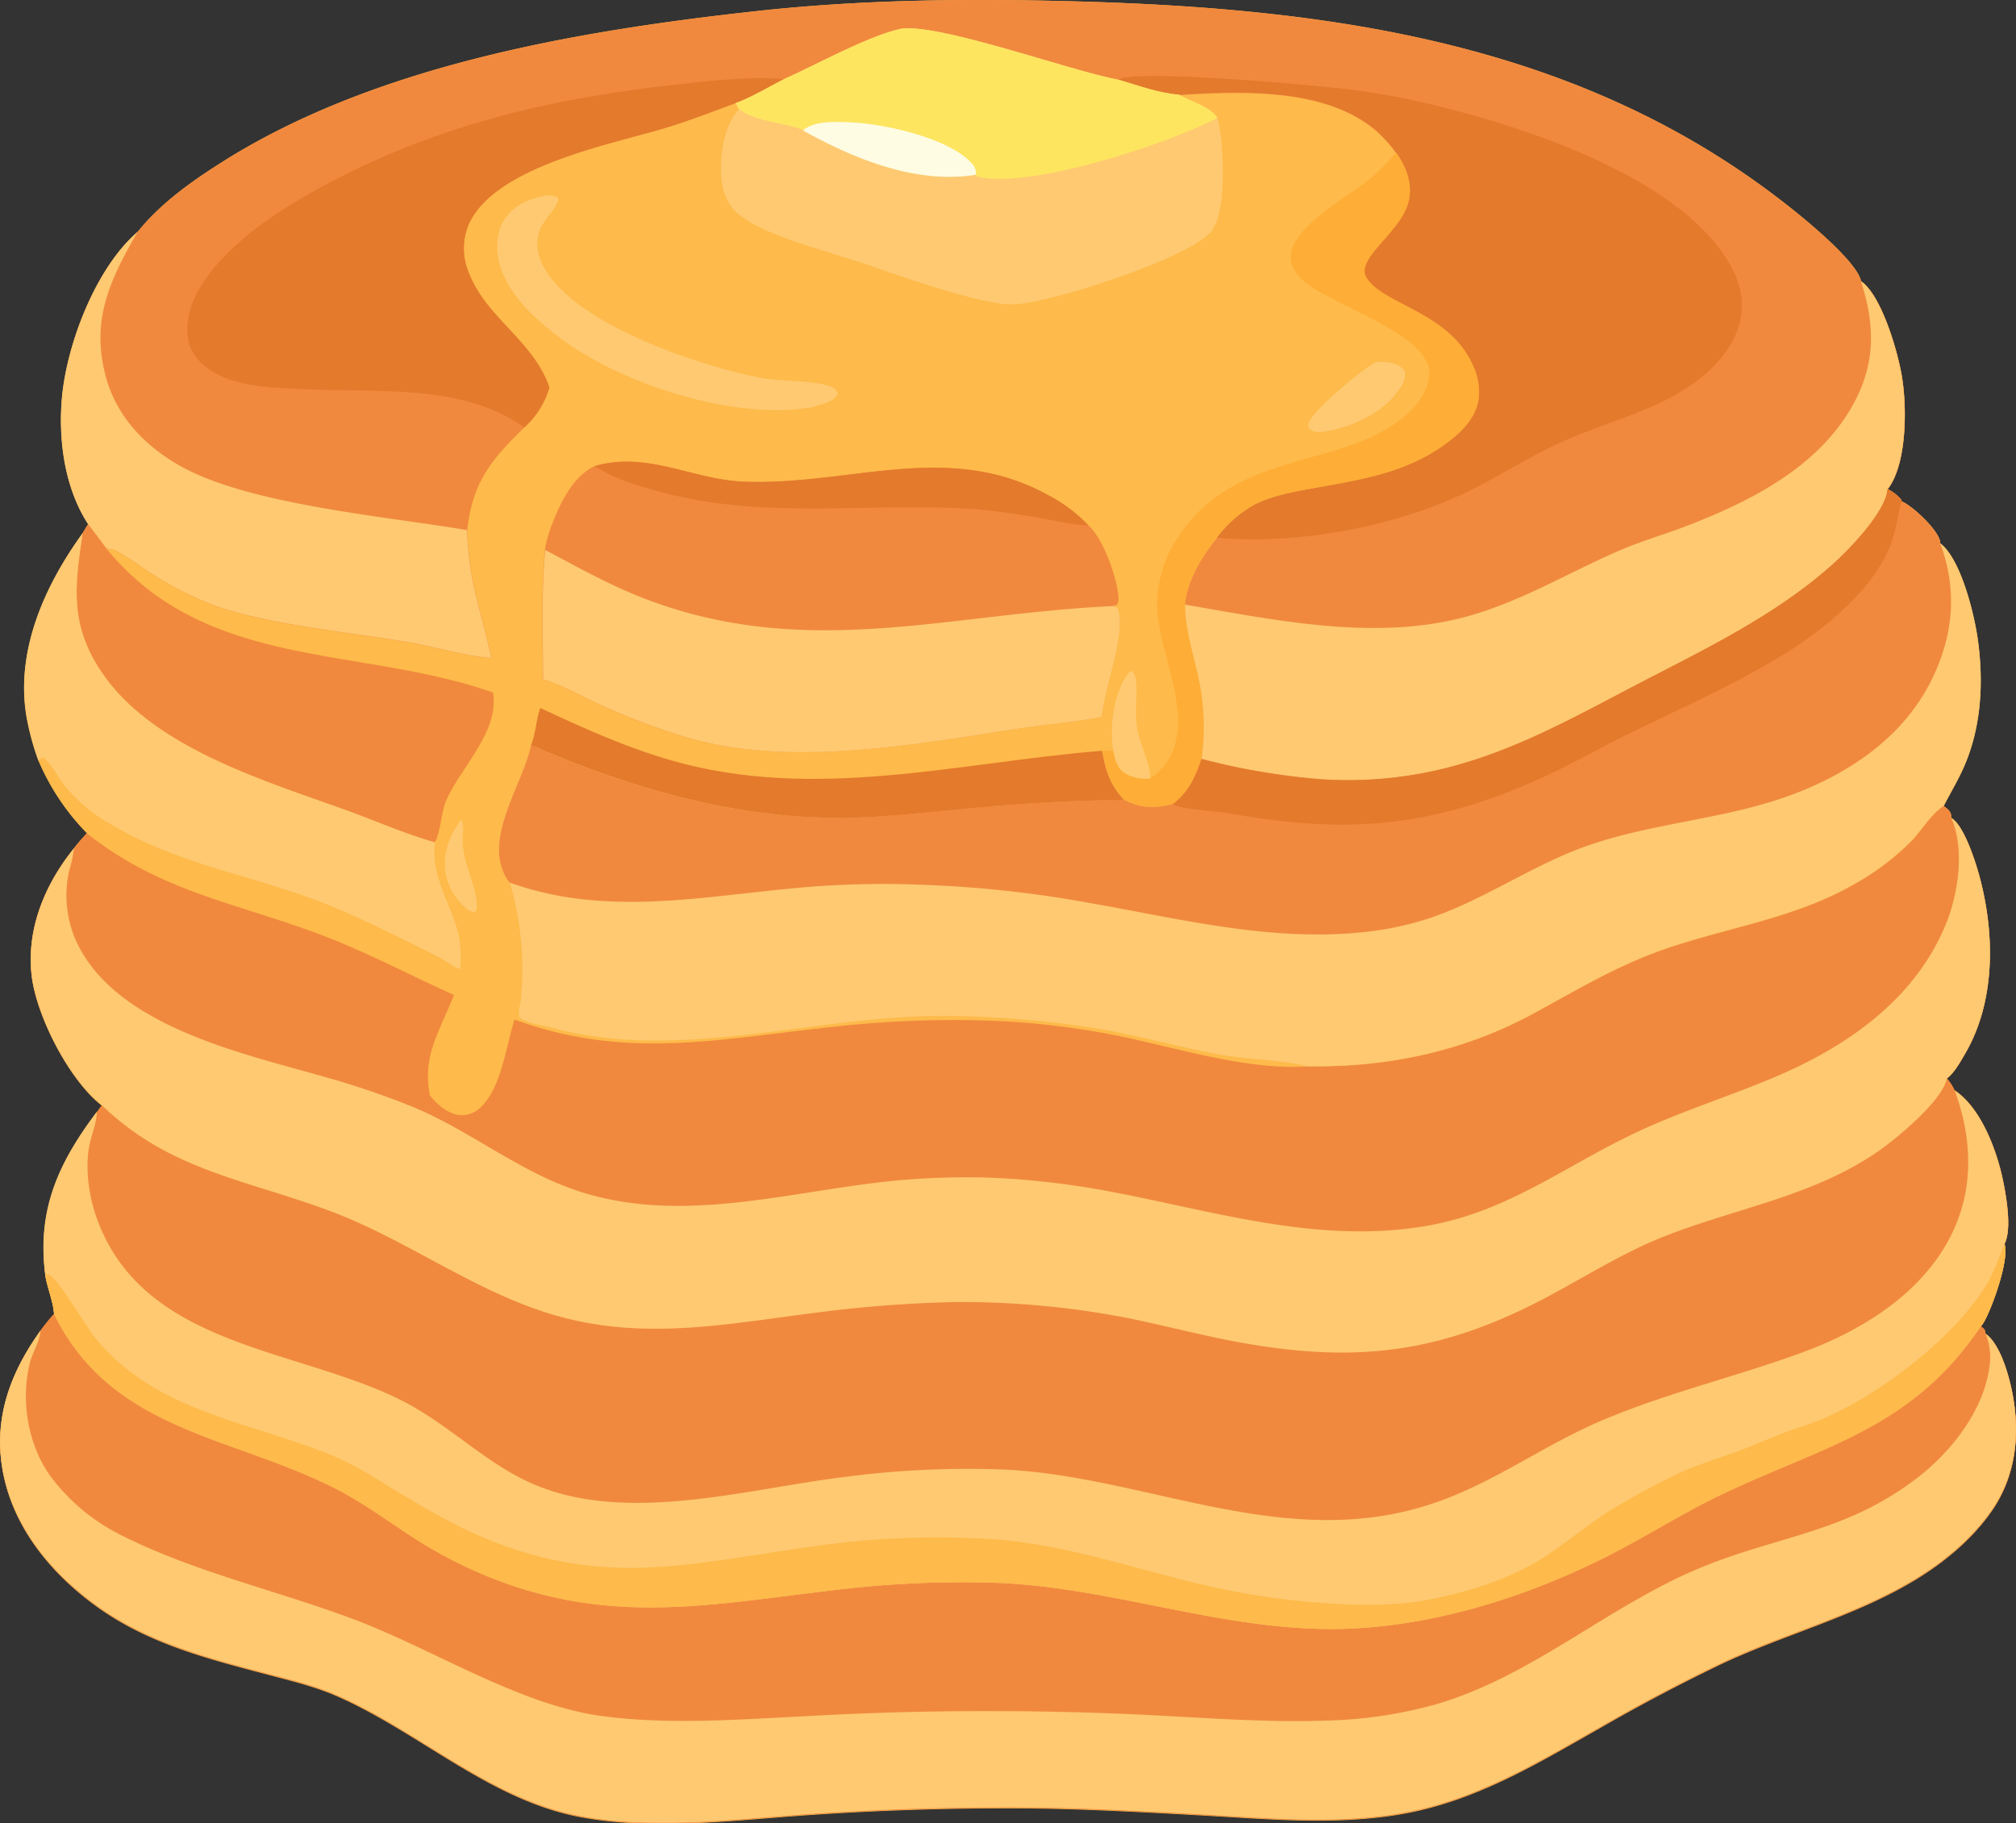
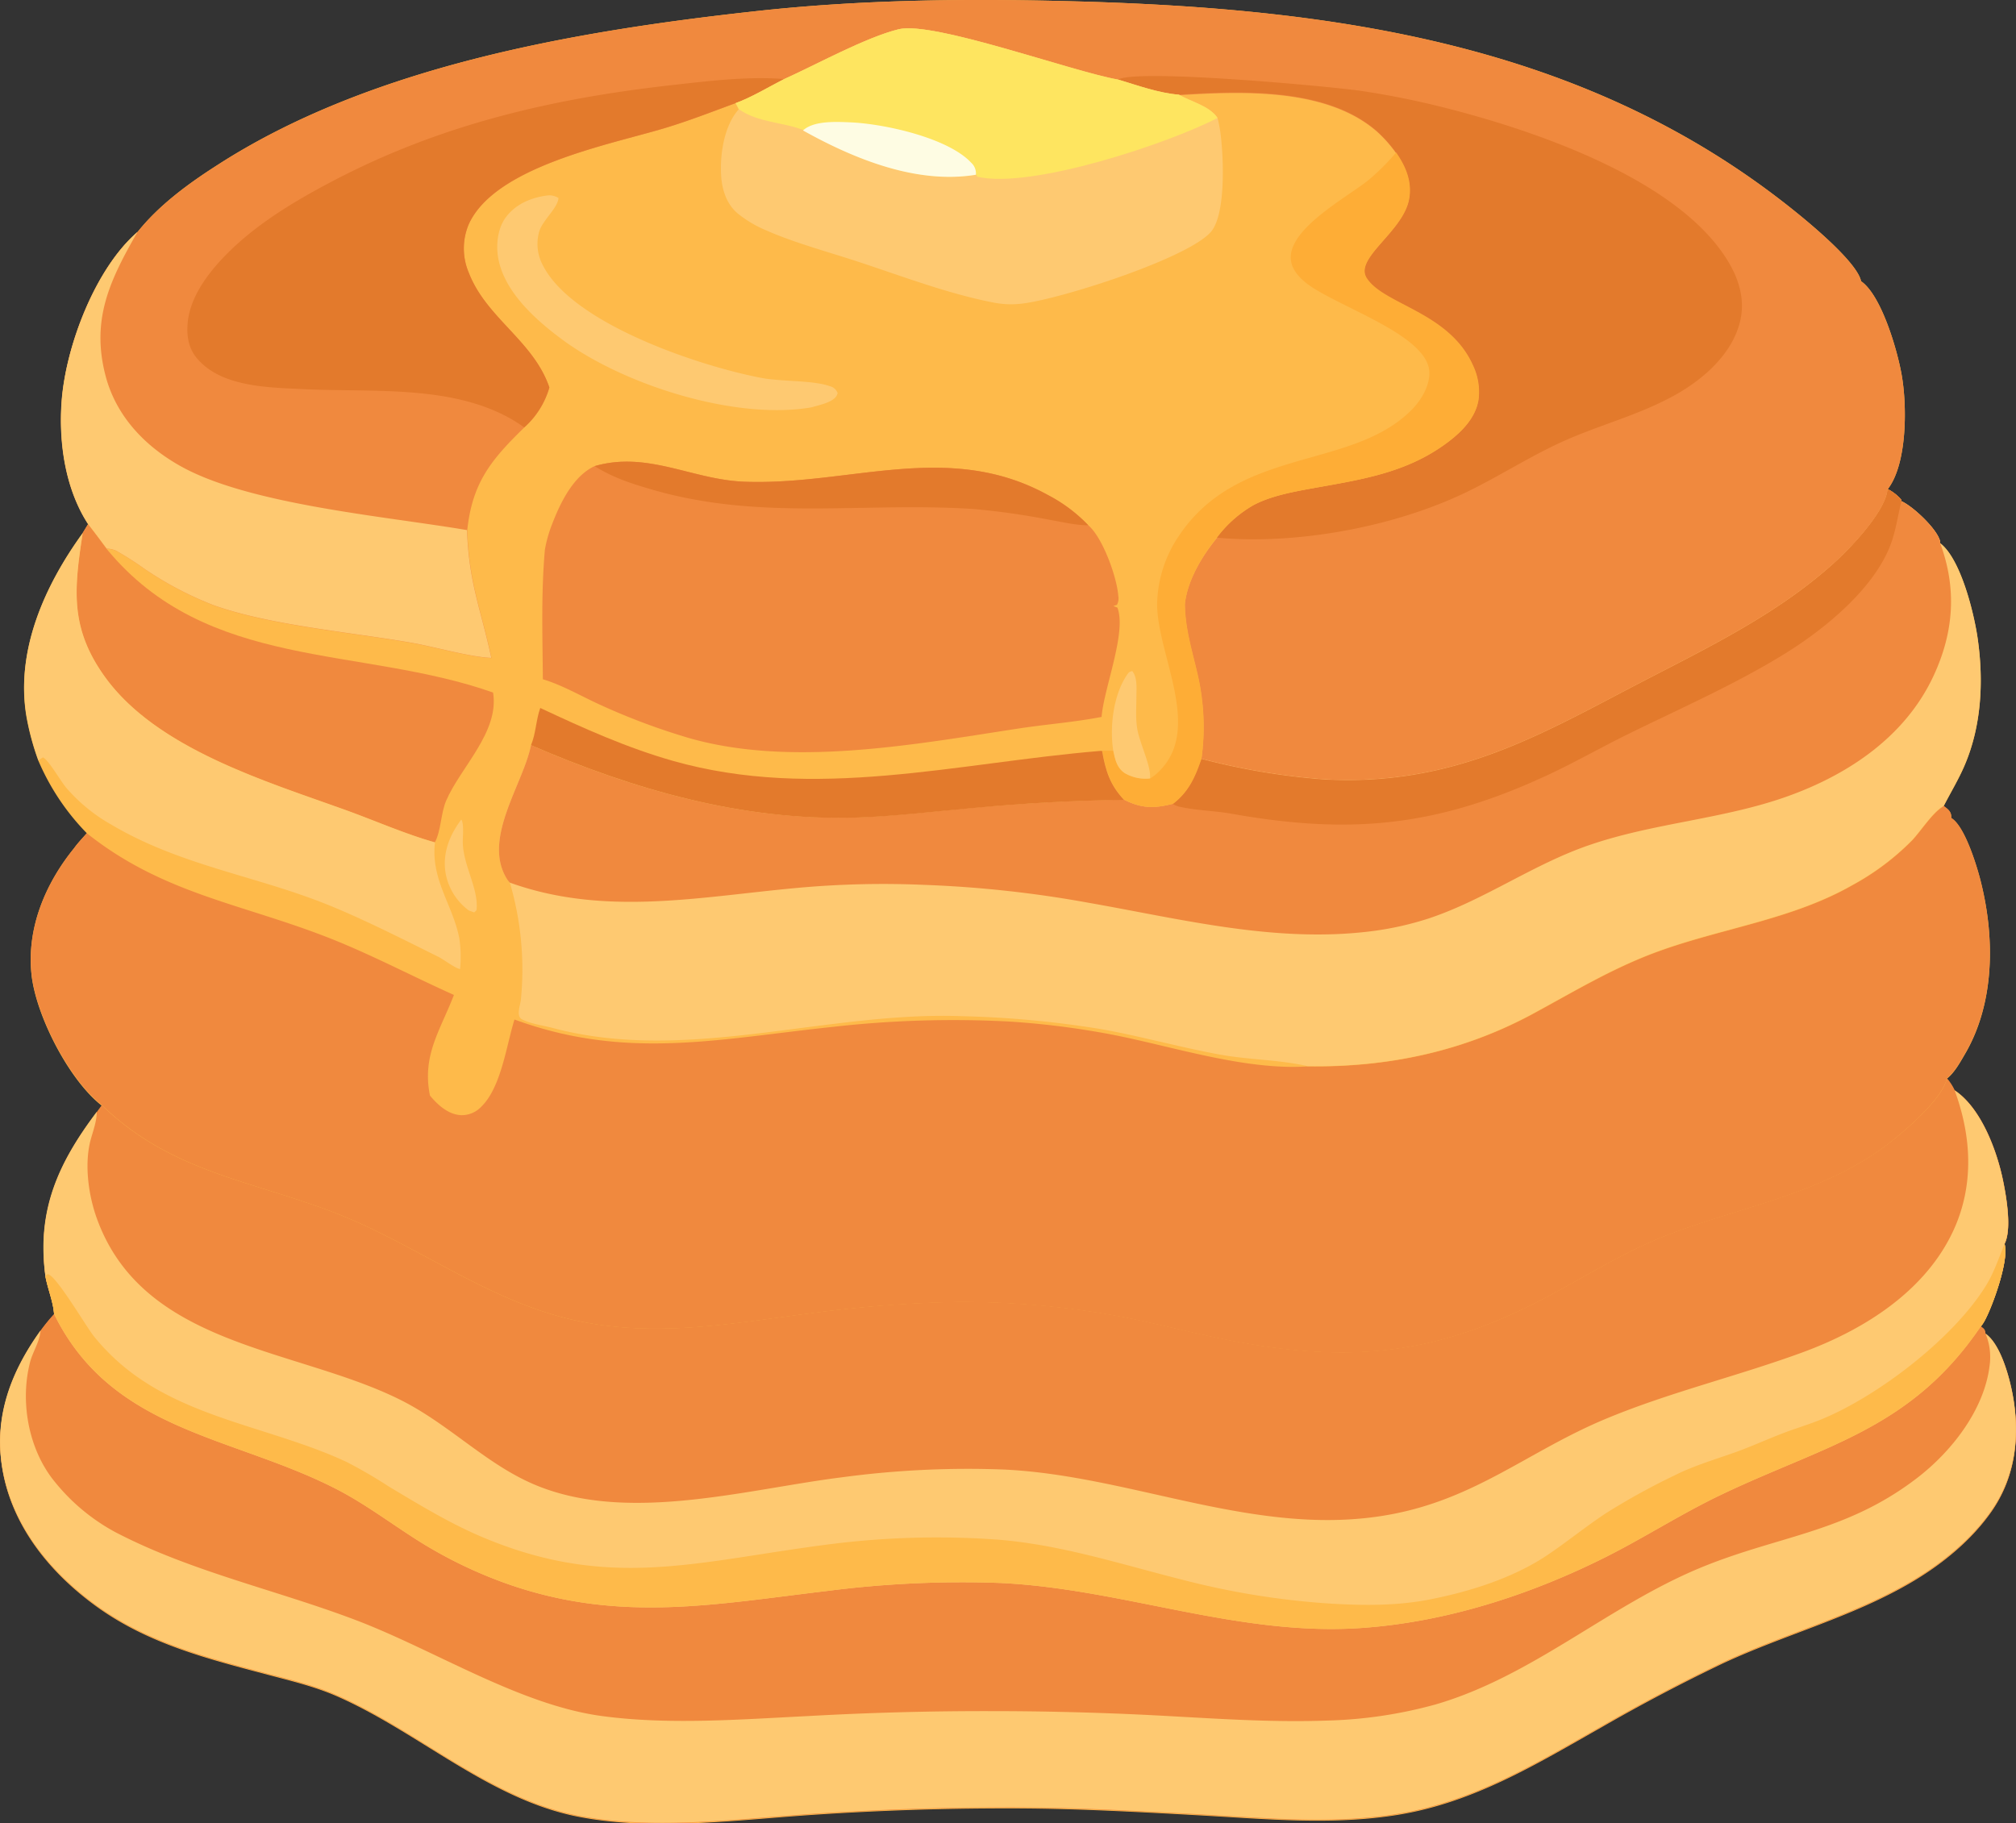
<svg xmlns="http://www.w3.org/2000/svg" id="bd85d01d-61d4-4ba7-bfb8-a5f79967f21a" data-name="圖層 1" width="498" height="450.45" viewBox="0 0 498 450.45">
  <rect x="0" y="0" width="498" height="450.45" fill="#333333" stroke="none" />
  <title>鬆餅2</title>
  <g>
    <path d="M35,61.07c5.3-6.65,12.63-12,19.72-16.53,37.71-24.33,87.85-33,131.9-37.89,26.62-3,53.09-3.27,79.83-2.55,63.72,1.73,126.09,10.3,177.47,51.5,3.88,3.1,15.85,12.93,16.81,17.65,5,3.44,8.93,16.94,10,23,1.36,7.5,1.44,21.56-3.14,28l-.31.42a11.63,11.63,0,0,1,3.32,2.56l.09.44c2.83,1.28,8.31,6.43,9.4,9.42a2,2,0,0,1,.17.94c5.12,3.87,8.43,17.45,9.31,23.81,1.44,10.28.9,21.23-3.19,30.88-1.5,3.56-3.49,6.8-5.24,10.23.86.68,1.71,1.18,1.85,2.37a3.87,3.87,0,0,1,0,.59c3.27,1.91,6.18,11.37,7.15,15.08,3.65,14,3.75,30.5-3.8,43.3-1.16,2-2.61,4.61-4.44,6a12.92,12.92,0,0,1,1.94,3c6.59,4.36,10.53,15.13,12,22.53.77,3.77,2.16,11.82.31,15.38,1.18,3.84-2.83,15.07-4.86,18.86a9.9,9.9,0,0,1-1,1.52c.93.74,1,.67,1.19,1.91,3.75,2.63,5.91,10.79,6.7,15.07,1.87,10.08.7,20.23-5.31,28.76-4.87,6.94-11.84,12.66-19.08,17-14.84,8.89-31.79,13.2-47.37,20.49q-15.17,7.27-29.75,15.67c-16.1,9.12-31.36,18.47-49.92,21.59-16.25,2.73-33,1.11-49.38.2-15.95-.88-31.94-1.76-47.91-1.72q-23.15,0-46.25,1.5c-19.16,1.2-40.06,4.21-59,.63-22.3-4.21-39.72-21-60.15-29.91-5.34-2.32-11.1-3.71-16.72-5.19-14.87-3.93-29.53-7.62-42.24-16.72-11.56-8.28-21.27-20-23.57-34.48-2-12.61,2.26-23.65,9.48-33.73a45.18,45.18,0,0,1,3.35-4.11c-.15-2.93-1.6-6.39-2.13-9.37-2.15-16.28,3.23-28,12.71-40.56l1.24-1.64c-.14-.11-.28-.21-.41-.33-8-6.5-16-22.26-17-32.22C7.61,232.94,12.25,222,19.3,213.33c.92-1.29,2.1-2.5,3.14-3.71a58.36,58.36,0,0,1-12-18,64.28,64.28,0,0,1-2.93-10.88c-2.69-16.26,4.58-32.35,13.92-45.25l1.36-2.25c-5.65-8.69-7.29-20.11-6.54-30.31C17.23,89.37,24.5,70.12,35,61.07Z" transform="translate(-1 -3.77)" fill="#feba4a" />
    <path d="M26.14,276.82C43,293.05,61.75,295.15,82.7,303c20.13,7.57,37.58,21.44,58.68,26.57,20.62,5,40,1.17,60.58-1.45a314.66,314.66,0,0,1,35.75-2.73,215.55,215.55,0,0,1,41.49,3.88c9.1,1.82,18.06,4.23,27.2,5.93,30,5.56,51.16,2.79,78-11.71,9.26-5,18.26-10.64,28.1-14.47,17.79-6.94,36.46-9.82,52.48-20.88,4.67-3.22,16-12.6,16.94-18a12.92,12.92,0,0,1,1.94,3c6.59,4.36,10.53,15.13,12,22.53.77,3.77,2.16,11.82.31,15.38,1.18,3.84-2.83,15.07-4.86,18.86a9.9,9.9,0,0,1-1,1.52c.93.74,1,.67,1.19,1.91,3.75,2.63,5.91,10.79,6.7,15.07,1.87,10.08.7,20.23-5.31,28.76-4.87,6.94-11.84,12.66-19.08,17-14.84,8.89-31.79,13.2-47.37,20.49q-15.17,7.27-29.75,15.67c-16.1,9.12-31.36,18.47-49.92,21.59-16.25,2.73-33,1.11-49.38.2-15.95-.88-31.94-1.76-47.91-1.72q-23.15,0-46.25,1.5c-19.16,1.2-40.06,4.21-59,.63-22.3-4.21-39.72-21-60.15-29.91-5.34-2.32-11.1-3.71-16.72-5.19-14.87-3.93-29.53-7.62-42.24-16.72-11.56-8.28-21.27-20-23.57-34.48-2-12.61,2.26-23.65,9.48-33.73a45.18,45.18,0,0,1,3.35-4.11c-.15-2.93-1.6-6.39-2.13-9.37-2.15-16.28,3.23-28,12.71-40.56Z" transform="translate(-1 -3.77)" fill="#f0893e" />
-     <path d="M14.32,328.39c14.3,29.11,44,30.05,69.73,43.26,6.7,3.44,12.78,8,19.1,12.05a110.72,110.72,0,0,0,24,11.68c27.41,9.35,50.66,4.69,78.33,1.43a259.87,259.87,0,0,1,42.65-1.95c30.34,1.44,58.7,13.27,89.29,11.11,20.67-1.46,41.18-8.05,59.7-17.26,9.75-4.86,19-10.88,28.85-15.57,25.86-12.37,47-16.12,64.33-41.7.93.74,1,.67,1.19,1.91,3.75,2.63,5.91,10.79,6.7,15.07,1.87,10.08.7,20.23-5.31,28.76-4.87,6.94-11.84,12.66-19.08,17-14.84,8.89-31.79,13.2-47.37,20.49q-15.17,7.27-29.75,15.67c-16.1,9.12-31.36,18.47-49.92,21.59-16.25,2.73-33,1.11-49.38.2-15.95-.88-31.94-1.76-47.91-1.72q-23.15,0-46.25,1.5c-19.16,1.2-40.06,4.21-59,.63-22.3-4.21-39.72-21-60.15-29.91-5.34-2.32-11.1-3.71-16.72-5.19-14.87-3.93-29.53-7.62-42.24-16.72-11.56-8.28-21.27-20-23.57-34.48-2-12.61,2.26-23.65,9.48-33.73A45.18,45.18,0,0,1,14.32,328.39Z" transform="translate(-1 -3.77)" fill="#f0893e" />
    <path d="M11,332.5c0,.19,0,.37-.06.56-.28,2.37-1.9,4.87-2.51,7.24C6,349.75,7.88,361,13.76,368.88a49.15,49.15,0,0,0,15.76,13.44C48.2,392.06,69.17,396.55,88.81,404s40.5,21,60.91,23.74c16.56,2.23,34.26.82,50.91,0q22.49-1.26,45-1.22,20,0,39.88,1c14.37.74,28.7,1.84,43.1,1.34a110.89,110.89,0,0,0,27.05-4c23.84-6.95,42.45-24.19,65.13-33.65,19.37-8.07,36-8.68,53.68-22.21,8.5-6.49,16.65-16.8,18-27.77a15.29,15.29,0,0,0-1-8c3.75,2.63,5.91,10.79,6.7,15.07,1.87,10.08.7,20.23-5.31,28.76-4.87,6.94-11.84,12.66-19.08,17-14.84,8.89-31.79,13.2-47.37,20.49q-15.17,7.27-29.75,15.67c-16.1,9.12-31.36,18.47-49.92,21.59-16.25,2.73-33,1.11-49.38.2-15.95-.88-31.94-1.76-47.91-1.72q-23.15,0-46.25,1.5c-19.16,1.2-40.06,4.21-59,.63-22.3-4.21-39.72-21-60.15-29.91-5.34-2.32-11.1-3.71-16.72-5.19-14.87-3.93-29.53-7.62-42.24-16.72-11.56-8.28-21.27-20-23.57-34.48C-.51,353.62,3.75,342.58,11,332.5Z" transform="translate(-1 -3.77)" fill="#fec971" />
    <path d="M24.9,278.46c0,2.49-1,4.93-1.62,7.34-1.44,6-.39,13.47,1.72,19.21,11.52,31.46,49,31.76,74.71,44.51,11.64,5.76,20.5,15.12,31.85,20.38,23.14,10.74,53.19,1.88,77.43-1.15a233.26,233.26,0,0,1,40.15-1.91c32.06,1.56,62.78,17.09,95.25,11.11,21.35-3.92,34.23-15.71,53.34-23.67,15.75-6.56,32.55-10.52,48.58-16.41,15.14-5.56,30.42-15.13,37.33-30.32,5.06-11.15,4.35-23.16.2-34.4,6.59,4.36,10.53,15.13,12,22.53.77,3.77,2.16,11.82.31,15.38,1.18,3.84-2.83,15.07-4.86,18.86a9.9,9.9,0,0,1-1,1.52C473,357,451.82,360.77,426,373.14c-9.81,4.69-19.1,10.71-28.85,15.57-18.52,9.21-39,15.8-59.7,17.26-30.59,2.16-59-9.67-89.29-11.11a259.87,259.87,0,0,0-42.65,1.95c-27.67,3.26-50.92,7.92-78.33-1.43a110.72,110.72,0,0,1-24-11.68c-6.32-4.07-12.4-8.61-19.1-12.05-25.71-13.21-55.43-14.15-69.73-43.26-.15-2.93-1.6-6.39-2.13-9.37C10,302.74,15.42,291.05,24.9,278.46Z" transform="translate(-1 -3.77)" fill="#fec971" />
    <path d="M12.19,319l.58-.43c2,.07,9.52,13,11.48,15.42a53.41,53.41,0,0,0,7.53,7.58c15.62,12.8,36.9,15,54.83,23.39A116.44,116.44,0,0,1,97,371c7.31,4.38,14.89,9,22.73,12.35,31.35,13.38,52.8,6.33,84.58,2.16a209.28,209.28,0,0,1,42.31-1.42c16.09,1.14,31.34,6.18,46.88,10.08A195.11,195.11,0,0,0,330.32,400c8.1.45,16,.48,24-1.09,9.71-1.92,20.18-5.19,28.51-10.67,5-3.31,9.72-7.2,14.75-10.53a168.39,168.39,0,0,1,17.22-9.5c4.76-2.37,9.91-3.88,14.91-5.66,3.9-1.4,7.66-3.12,11.52-4.61,3.21-1.24,6.53-2.2,9.71-3.51,14-5.75,32.63-20,40.67-33.08,1.95-3.17,3.16-6.82,4.57-10.25,1.18,3.84-2.83,15.07-4.86,18.86a9.9,9.9,0,0,1-1,1.52C473,357,451.82,360.77,426,373.14c-9.81,4.69-19.1,10.71-28.85,15.57-18.52,9.21-39,15.8-59.7,17.26-30.59,2.16-59-9.67-89.29-11.11a259.87,259.87,0,0,0-42.65,1.95c-27.67,3.26-50.92,7.92-78.33-1.43a110.72,110.72,0,0,1-24-11.68c-6.32-4.07-12.4-8.61-19.1-12.05-25.71-13.21-55.43-14.15-69.73-43.26C14.17,325.46,12.72,322,12.19,319Z" transform="translate(-1 -3.77)" fill="#feba4a" />
    <path d="M35,61.07c5.3-6.65,12.63-12,19.72-16.53,37.71-24.33,87.85-33,131.9-37.89,26.62-3,53.09-3.27,79.83-2.55,63.72,1.73,126.09,10.3,177.47,51.5,3.88,3.1,15.85,12.93,16.81,17.65,5,3.44,8.93,16.94,10,23,1.36,7.5,1.44,21.56-3.14,28l-.31.42c-.35,5.59-9.84,15.37-14.08,19.12-14.1,12.46-31.36,20.65-47.92,29.28-14,7.28-27.93,15.11-43.14,19.51a99.46,99.46,0,0,1-34.44,3.86,168.18,168.18,0,0,1-29.94-5.07,57.6,57.6,0,0,0-.95-20.93c-1.35-5.83-3.07-11.27-3.14-17.31.58-5.82,4.24-11.95,7.9-16.4a29.85,29.85,0,0,1,9-8c4.13-2.22,9.5-3.25,14.09-4.09,11.5-2.09,22.56-3.58,32.44-10.39,4-2.75,8.24-6.45,9.09-11.49a15.17,15.17,0,0,0-1.31-8.49c-5.84-13.3-22-15-26.28-21.65-3.2-4.95,8.94-11.39,10.45-19.49.79-4.3-.79-8.08-3.21-11.56a32.88,32.88,0,0,0-4.52-5.12c-12.44-11.06-33.71-10.12-49.24-9.15-4.93-.4-10.24-2.32-15-3.73C265.77,21.45,231.49,8.93,223,11c-8.1,2-20.31,8.74-28.31,12.33-3.87,2-7.93,4.46-12,5.94-5.93,2.17-11.88,4.51-17.94,6.3-13.44,4-41.46,9.4-47.93,23.57a15.31,15.31,0,0,0,0,12.06c4.31,11.16,16,16.84,19.89,28.32a21,21,0,0,1-6.17,9.83c-8.19,8-12.87,13.6-14.12,25.43.43,13,3.4,19.45,6,31.57-5.48-.24-13.8-2.7-19.57-3.71-15-2.64-35.1-4.31-49.09-9.33a85,85,0,0,1-16.88-8.87,79.53,79.53,0,0,0-7.12-4.56,5.91,5.91,0,0,0-2.35-.51q-2.27-3.07-4.59-6.11c-5.65-8.69-7.29-20.11-6.54-30.31C17.23,89.37,24.5,70.12,35,61.07Z" transform="translate(-1 -3.77)" fill="#f0893e" />
-     <path d="M460.7,73.25c5,3.44,8.93,16.94,10,23,1.36,7.5,1.44,21.56-3.14,28l-.31.42c-.35,5.59-9.84,15.37-14.08,19.12-14.1,12.46-31.36,20.65-47.92,29.28-14,7.28-27.93,15.11-43.14,19.51a99.46,99.46,0,0,1-34.44,3.86,168.18,168.18,0,0,1-29.94-5.07,57.6,57.6,0,0,0-.95-20.93c-1.35-5.83-3.07-11.27-3.14-17.31,23.32,4,48.85,9.49,72.05,2.27,12.26-3.81,23-10.18,34.66-15.32,5.29-2.33,10.92-4,16.32-6,16.52-6.27,34.12-15,42.62-31.35C464.45,92.73,464,83.56,460.7,73.25Z" transform="translate(-1 -3.77)" fill="#fec971" />
    <path d="M277.16,23.44c4.66-2.73,52.08,1.64,59.95,2.77a209.79,209.79,0,0,1,22.35,4.58c21.68,5.62,56.62,17.6,68.57,37.8,2.74,4.63,4.12,9.72,2.71,15-2.07,7.78-8.92,13.79-15.66,17.61-9,5.08-18.72,7.45-28,11.63-8.29,3.75-16,8.78-24.18,12.7-17.75,8.48-41.72,12.9-61.35,11.07a29.85,29.85,0,0,1,9-8c4.13-2.22,9.5-3.25,14.09-4.09,11.5-2.09,22.56-3.58,32.44-10.39,4-2.75,8.24-6.45,9.09-11.49a15.17,15.17,0,0,0-1.31-8.49c-5.84-13.3-22-15-26.28-21.65-3.2-4.95,8.94-11.39,10.45-19.49.79-4.3-.79-8.08-3.21-11.56a32.88,32.88,0,0,0-4.52-5.12c-12.44-11.06-33.71-10.12-49.24-9.15C287.19,26.77,281.88,24.85,277.16,23.44Z" transform="translate(-1 -3.77)" fill="#e37a2c" />
    <path d="M130.49,109.36c-15.19-10.93-36.74-8.56-54.56-9.45-8.52-.42-20-.46-26.09-7.4C47.62,90,47.08,87,47.35,83.7,48,75.55,55,68,61,62.83c7-6,15.31-10.76,23.49-15,26.16-13.47,53.09-19.71,82.19-23,9-1,18.91-2.26,28-1.53-3.87,2-7.93,4.46-12,5.94-5.93,2.17-11.88,4.51-17.94,6.3-13.44,4-41.46,9.4-47.93,23.57a15.31,15.31,0,0,0,0,12.06c4.31,11.16,16,16.84,19.89,28.32A21,21,0,0,1,130.49,109.36Z" transform="translate(-1 -3.77)" fill="#e37a2c" />
    <path d="M22.75,133.27c-5.65-8.69-7.29-20.11-6.54-30.31,1-13.59,8.29-32.84,18.76-41.89-6.73,11.76-11.59,21.58-7.86,35.67,2.59,9.77,9.54,17.1,18.15,22,16.91,9.7,50.87,12.55,71.11,16,.43,13,3.4,19.45,6,31.57-5.48-.24-13.8-2.7-19.57-3.71-15-2.64-35.1-4.31-49.09-9.33a85,85,0,0,1-16.88-8.87,79.53,79.53,0,0,0-7.12-4.56,5.91,5.91,0,0,0-2.35-.51Q25.07,136.31,22.75,133.27Z" transform="translate(-1 -3.77)" fill="#fec971" />
    <path d="M481.14,202.86c.86.68,1.71,1.18,1.85,2.37a3.87,3.87,0,0,1,0,.59c3.27,1.91,6.18,11.37,7.15,15.08,3.65,14,3.75,30.5-3.8,43.3-1.16,2-2.61,4.61-4.44,6-1,5.38-12.27,14.76-16.94,18-16,11.06-34.69,13.94-52.48,20.88-9.84,3.83-18.84,9.47-28.1,14.47-26.82,14.5-48,17.27-78,11.71-9.14-1.7-18.1-4.11-27.2-5.93a215.55,215.55,0,0,0-41.49-3.88A314.66,314.66,0,0,0,202,328.15c-20.55,2.62-40,6.47-60.58,1.45-21.1-5.13-38.55-19-58.68-26.57-21-7.88-39.74-10-56.56-26.21-.14-.11-.28-.21-.41-.33-8-6.5-16-22.26-17-32.22C7.61,232.94,12.25,222,19.3,213.33c.92-1.29,2.1-2.5,3.14-3.71,18.61,14.82,37.68,17.3,59,25.55,10.82,4.18,21.11,9.67,31.69,14.41-3.41,8.87-7.92,14.9-5.92,24.86,1.89,2.28,4.46,4.64,7.59,4.84a6.6,6.6,0,0,0,5-2c5-4.76,6.27-15.17,8.29-21.63,27.62,10.15,50.5,4.78,78.58,1.83a263.51,263.51,0,0,1,43.6-1.33,203.42,203.42,0,0,1,26.13,3.37c15,3,32.32,8.7,47.59,7.72,19.69.28,38.34-3.6,55.75-13,10.08-5.46,19.58-11.22,30.41-15.21,16-5.9,33.46-8,48.39-16.52a62.74,62.74,0,0,0,14.82-11.12c2.14-2.28,4.88-6.58,7.4-8.2Z" transform="translate(-1 -3.77)" fill="#f0893e" />
-     <path d="M483,205.82c3.27,1.91,6.18,11.37,7.15,15.08,3.65,14,3.75,30.5-3.8,43.3-1.16,2-2.61,4.61-4.44,6-1,5.38-12.27,14.76-16.94,18-16,11.06-34.69,13.94-52.48,20.88-9.84,3.83-18.84,9.47-28.1,14.47-26.82,14.5-48,17.27-78,11.71-9.14-1.7-18.1-4.11-27.2-5.93a215.55,215.55,0,0,0-41.49-3.88A314.66,314.66,0,0,0,202,328.15c-20.55,2.62-40,6.47-60.58,1.45-21.1-5.13-38.55-19-58.68-26.57-21-7.88-39.74-10-56.56-26.21-.14-.11-.28-.21-.41-.33-8-6.5-16-22.26-17-32.22C7.61,232.94,12.25,222,19.3,213.33a31.61,31.61,0,0,1-1.17,5.35,27.86,27.86,0,0,0,1.42,17c9.34,21.53,41.14,28.26,61.36,34.07a203.94,203.94,0,0,1,22,7.46c13,5.37,24.18,14.31,37.29,19.5,24.06,9.52,49,3.07,73.56-.26a184.31,184.31,0,0,1,32.87-1.68,206.27,206.27,0,0,1,28.34,3.33c26.17,4.93,52.08,13.26,78.94,8.44,19.91-3.58,33.79-14.81,51.58-23.13,11.44-5.36,23.45-9,35-14,17.87-7.74,34.3-19.55,41.57-38.28C484.84,223.82,486.28,213.2,483,205.82Z" transform="translate(-1 -3.77)" fill="#fec971" />
    <path d="M467.28,124.58a11.63,11.63,0,0,1,3.32,2.56l.09.44c2.83,1.28,8.31,6.43,9.4,9.42a2,2,0,0,1,.17.94c5.12,3.87,8.43,17.45,9.31,23.81,1.44,10.28.9,21.23-3.19,30.88-1.5,3.56-3.49,6.8-5.24,10.23l-.41.26c-2.52,1.62-5.26,5.92-7.4,8.2a62.74,62.74,0,0,1-14.82,11.12c-14.93,8.52-32.4,10.62-48.39,16.52-10.83,4-20.33,9.75-30.41,15.21-17.41,9.43-36.06,13.31-55.75,13-6.91-1.6-14.48-1.56-21.54-2.84-9.76-1.77-19.34-4.49-29.1-6.25a247.23,247.23,0,0,0-34.68-3.25c-33.63-1.26-67.92,11.75-101.06,2.92-2.39-.64-5.46-1-7.63-2.14-1.54-.8-.41-3.47-.27-4.93a76.12,76.12,0,0,0-2.74-28.87,5.49,5.49,0,0,1-.62-.75c-6.26-9.78,3.58-23.06,5.74-32.7l.11-.52c25.33,11,52.09,18.68,79.94,17.86,9.86-.29,19.6-1.53,29.41-2.39q18.53-1.71,37.14-2c4.36,2.2,7.43,2.19,12.09,1,3.87-3,5.45-6.56,7-11.11a168.18,168.18,0,0,0,29.94,5.07,99.46,99.46,0,0,0,34.44-3.86c15.21-4.4,29.18-12.23,43.14-19.51,16.56-8.63,33.82-16.82,47.92-29.28C457.44,140,466.93,130.17,467.28,124.58Z" transform="translate(-1 -3.77)" fill="#fec971" />
    <path d="M467.28,124.58a11.63,11.63,0,0,1,3.32,2.56l.09.44c2.83,1.28,8.31,6.43,9.4,9.42a2,2,0,0,1,.17.94c4.15,11.21,3.42,21.92-1.61,32.77-6.92,14.9-20.82,24.29-35.87,29.72-15.81,5.7-32.92,6.6-48.81,12-14,4.71-26,13.55-39.91,18.21a76.94,76.94,0,0,1-13.83,3.14c-23.84,3.12-47.2-2.92-70.49-7a283.4,283.4,0,0,0-40.57-4.4,233.29,233.29,0,0,0-31.17.75c-24,2.18-47.58,7.15-71.06-1.3a5.49,5.49,0,0,1-.62-.75c-6.26-9.78,3.58-23.06,5.74-32.7l.11-.52c25.33,11,52.09,18.68,79.94,17.86,9.86-.29,19.6-1.53,29.41-2.39q18.53-1.71,37.14-2c4.36,2.2,7.43,2.19,12.09,1,3.87-3,5.45-6.56,7-11.11a168.18,168.18,0,0,0,29.94,5.07,99.46,99.46,0,0,0,34.44-3.86c15.21-4.4,29.18-12.23,43.14-19.51,16.56-8.63,33.82-16.82,47.92-29.28C457.44,140,466.93,130.17,467.28,124.58Z" transform="translate(-1 -3.77)" fill="#f0893e" />
    <path d="M467.28,124.58a11.63,11.63,0,0,1,3.32,2.56l.09.44-.06.26c-.94,3.9-1.39,7.59-2.95,11.35-4.38,10.49-16,20-25.55,25.94-12.39,7.68-26,13.63-39.08,20.07-6.42,3.16-12.64,6.71-19.11,9.76-27.52,12.93-48.9,15.16-78.72,9.85-4.25-.76-8.78-.78-13-1.77a5.13,5.13,0,0,1-1.52-.65c3.87-3,5.45-6.56,7-11.11a168.18,168.18,0,0,0,29.94,5.07,99.46,99.46,0,0,0,34.44-3.86c15.21-4.4,29.18-12.23,43.14-19.51,16.56-8.63,33.82-16.82,47.92-29.28C457.44,140,466.93,130.17,467.28,124.58Z" transform="translate(-1 -3.77)" fill="#e37a2c" />
    <path d="M194.64,23.34C202.64,19.75,214.85,13,223,11c8.54-2.08,42.82,10.44,54.21,12.43,4.72,1.41,10,3.33,15,3.73,3,1.72,7.62,2.79,9.55,5.75.28,1.1.5,2.22.67,3.34.8,5.63,1.5,20.15-2.21,24.69C294.71,67.6,262,78,253,78.83a21.92,21.92,0,0,1-6.21-.24c-11.36-2.14-23-6.61-34-10.22-7.4-2.43-15.34-4.54-22.47-7.66a28.78,28.78,0,0,1-7.19-4.29c-2.73-2.34-3.84-6-4-9.47-.28-5.22.76-12.15,4.35-16.16l-.78-1.51C186.71,27.8,190.77,25.3,194.64,23.34Z" transform="translate(-1 -3.77)" fill="#fec971" />
    <path d="M194.64,23.34C202.64,19.75,214.85,13,223,11c8.54-2.08,42.82,10.44,54.21,12.43,4.72,1.41,10,3.33,15,3.73,3,1.72,7.62,2.79,9.55,5.75-12.15,6.32-46.13,17.64-59.34,14.52l-.26-.53c-14.68,2.45-30.17-3.9-42.71-11-5.13-2-11.34-1.85-15.92-5.16l-.78-1.51C186.71,27.8,190.77,25.3,194.64,23.34Z" transform="translate(-1 -3.77)" fill="#fee560" />
    <path d="M199.36,36c2.69-2.48,8.3-2.14,11.76-2,8.3.36,24,3.79,29.76,9.94a3.6,3.6,0,0,1,1.19,3C227.39,49.36,211.9,43,199.36,36Z" transform="translate(-1 -3.77)" fill="#fefce3" />
    <path d="M22.75,133.27q2.33,3,4.59,6.11c24.83,30.2,62.58,23.88,95.46,35.49,1.6,9.74-8.06,18.48-11.59,26.72-1.34,3.11-1.26,7.53-2.8,10.31-7.4-2.09-14.65-5.31-21.89-7.93-19.76-7.15-46.85-15.18-59.66-33-8.63-12-7.59-21.56-5.51-35.19l0-.25Z" transform="translate(-1 -3.77)" fill="#f0893e" />
    <path d="M21.39,135.52l0,.25c-2.08,13.63-3.12,23.17,5.51,35.19,12.81,17.83,39.9,25.86,59.66,33,7.24,2.62,14.49,5.84,21.89,7.93-1.07,9.15,4.33,15.29,6,23.61a30.91,30.91,0,0,1,.2,7.69c-1.38-.29-3.9-2.28-5.31-3-8.57-4.26-17.2-8.65-26-12.33-18.3-7.63-37.33-10-54.74-20.3a41.63,41.63,0,0,1-11.24-9.17c-1.42-1.68-4.31-6.81-5.75-7.5l-1.11.73a64.28,64.28,0,0,1-2.93-10.88C4.78,164.51,12.05,148.42,21.39,135.52Z" transform="translate(-1 -3.77)" fill="#fec971" />
    <path d="M345.88,41.44c2.42,3.48,4,7.26,3.21,11.56-1.51,8.1-13.65,14.54-10.45,19.49,4.26,6.61,20.44,8.35,26.28,21.65a15.17,15.17,0,0,1,1.31,8.49c-.85,5-5.1,8.74-9.09,11.49-9.88,6.81-20.94,8.3-32.44,10.39-4.59.84-10,1.87-14.09,4.09a29.85,29.85,0,0,0-9,8c-3.66,4.45-7.32,10.58-7.9,16.4.07,6,1.79,11.48,3.14,17.31a57.6,57.6,0,0,1,.95,20.93c-1.56,4.55-3.14,8.13-7,11.11-4.66,1.19-7.73,1.2-12.09-1-3.49-3.73-4.55-7.17-5.42-12.1l2.8,0c.42,2.15.8,4.1,2.71,5.47a10.13,10.13,0,0,0,6.34,1.36,11.44,11.44,0,0,0,2.43-2c10.43-10.64-.82-28.78-.73-41.21a31,31,0,0,1,5.37-16.7c14.83-22.22,42.68-16.16,57.5-31.15,2.35-2.37,4.55-6,4.37-9.42-.51-9.47-24.08-16.42-30.9-22.3-1.73-1.5-3.26-3.38-3.33-5.77-.23-7.49,14-15.08,19.16-19.24A55.09,55.09,0,0,0,345.88,41.44Z" transform="translate(-1 -3.77)" fill="#fead36" />
    <path d="M132.17,187.87c1.22-2.88,1.22-6.22,2.29-9.19,10.65,5,21.38,9.83,32.74,13.06,35.22,10,70.23.49,105.6-2.45h.44c.87,4.93,1.93,8.37,5.42,12.1q-18.6.24-37.14,2c-9.81.86-19.55,2.1-29.41,2.39C184.26,206.55,157.5,198.84,132.17,187.87Z" transform="translate(-1 -3.77)" fill="#e37a2c" />
    <path d="M276,189.26c-.92-5.9,0-13.9,3.52-18.93.4-.57.5-.56,1.15-.77,1.32,1.46,1.06,4.32,1.05,6.16,0,2.9-.27,5.67.29,8.56.6,3.09,3.16,8.53,3.08,11.24,0,.19,0,.38,0,.57a10.13,10.13,0,0,1-6.34-1.36C276.84,193.36,276.46,191.41,276,189.26Z" transform="translate(-1 -3.77)" fill="#fec971" />
    <path d="M147.9,118.93c13.09-3.79,24.06,3.36,36.94,3.85,26.09,1,50.37-10.27,75,3.28a38.11,38.11,0,0,1,10,7.49c3.6,3.09,7.1,12.91,7.41,17.51a3.33,3.33,0,0,1-.34,2.15l-.88.28,1,.4c2.33,6.14-3.38,20-3.91,27-6.66,1.3-13.54,1.81-20.25,2.83-25.83,3.94-56.34,9.7-81.81,2.35a164.24,164.24,0,0,1-22.19-8.35c-4.35-2-8.78-4.56-13.34-6l-.43-.13c-.08-10.82-.45-21.14.5-32a32.06,32.06,0,0,1,1.82-6.41C139.41,128,142.61,121.35,147.9,118.93Z" transform="translate(-1 -3.77)" fill="#f0893e" />
-     <path d="M135.66,139.63c7.87,4.18,15.83,8.64,24.15,11.87,40.19,15.62,75.29,3.83,116.28,2l1,.4c2.33,6.14-3.38,20-3.91,27-6.66,1.3-13.54,1.81-20.25,2.83-25.83,3.94-56.34,9.7-81.81,2.35a164.24,164.24,0,0,1-22.19-8.35c-4.35-2-8.78-4.56-13.34-6l-.43-.13C135.08,160.8,134.71,150.48,135.66,139.63Z" transform="translate(-1 -3.77)" fill="#fec971" />
    <path d="M147.9,118.93c13.09-3.79,24.06,3.36,36.94,3.85,26.09,1,50.37-10.27,75,3.28a38.11,38.11,0,0,1,10,7.49c-3.11,0-6.36-.81-9.43-1.33a182.11,182.11,0,0,0-19-2.7c-27.3-1.76-52.37,3-79.19-4.75C157.24,123.32,152.35,121.79,147.9,118.93Z" transform="translate(-1 -3.77)" fill="#e37a2c" />
    <path d="M136.32,52.05a4.22,4.22,0,0,1,2.65.65c-.25,2.54-3.84,5.36-4.76,8.23a11.14,11.14,0,0,0,.95,8.49c7.46,14.54,39.28,25,54.18,27.76,4.82.88,12.68.54,16.63,2a2.64,2.64,0,0,1,1.95,1.75c-.06.15-.11.31-.18.46-.85,1.82-4.44,2.44-6.21,3l-.37.07c-18.71,3.09-45.82-5.55-60.94-16.55-6.8-5-14.94-12.15-16.23-20.88-.47-3.16.05-7.12,2.06-9.7C128.56,54.06,132.39,52.53,136.32,52.05Z" transform="translate(-1 -3.77)" fill="#fec971" />
-     <path d="M340.82,93.27a12.23,12.23,0,0,1,2.9,0c1.69.28,3.29.69,4.29,2.16a5.43,5.43,0,0,1-1.16,4.21c-3.64,5.68-10.54,9-16.94,10.47l-1.24.21c-1.63.26-2.84.44-4.24-.57a2.15,2.15,0,0,1-.24-1.3C325.28,105.08,337.44,95,340.82,93.27Z" transform="translate(-1 -3.77)" fill="#fec971" />
    <path d="M114.94,206.26c.71.82.37,4.35.38,5.52.05,5.58,3.72,11.23,3.44,16.26,0,.7-.11.68-.62,1.15l-1.23-.43a5.62,5.62,0,0,1-.5-.35A14.65,14.65,0,0,1,111,219C110.38,214.28,112.13,210,114.94,206.26Z" transform="translate(-1 -3.77)" fill="#fec971" />
  </g>
</svg>